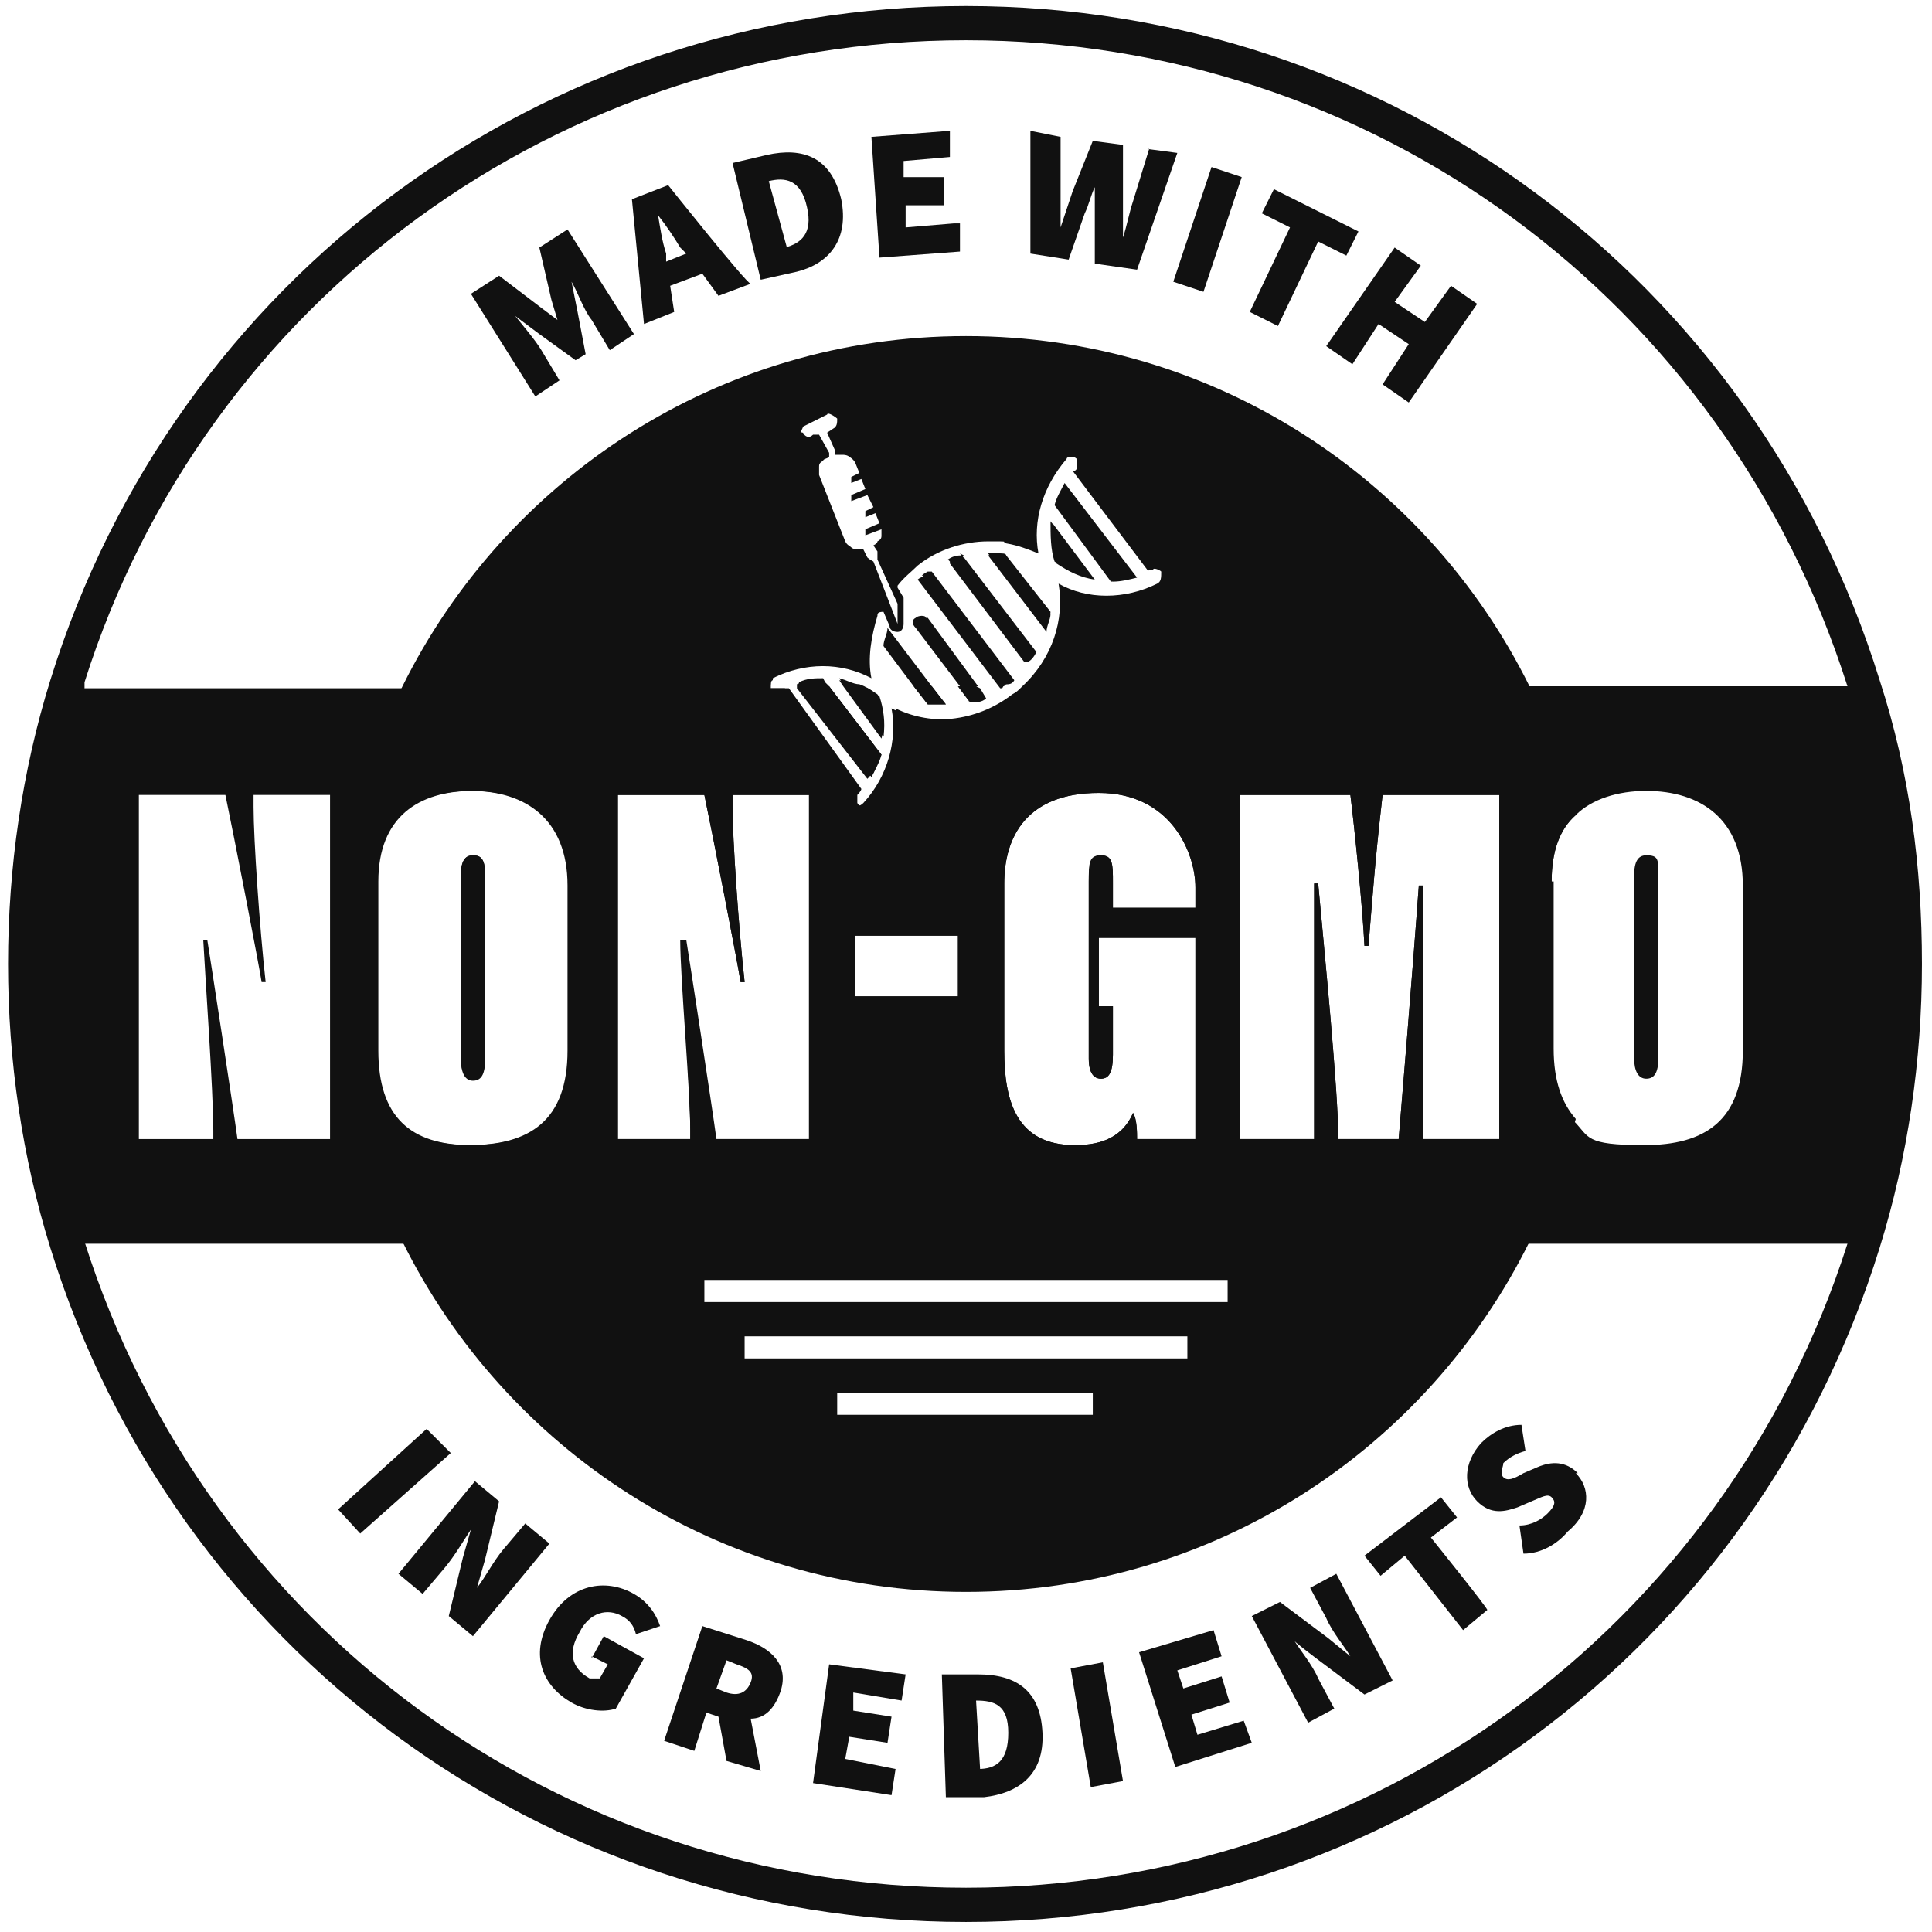
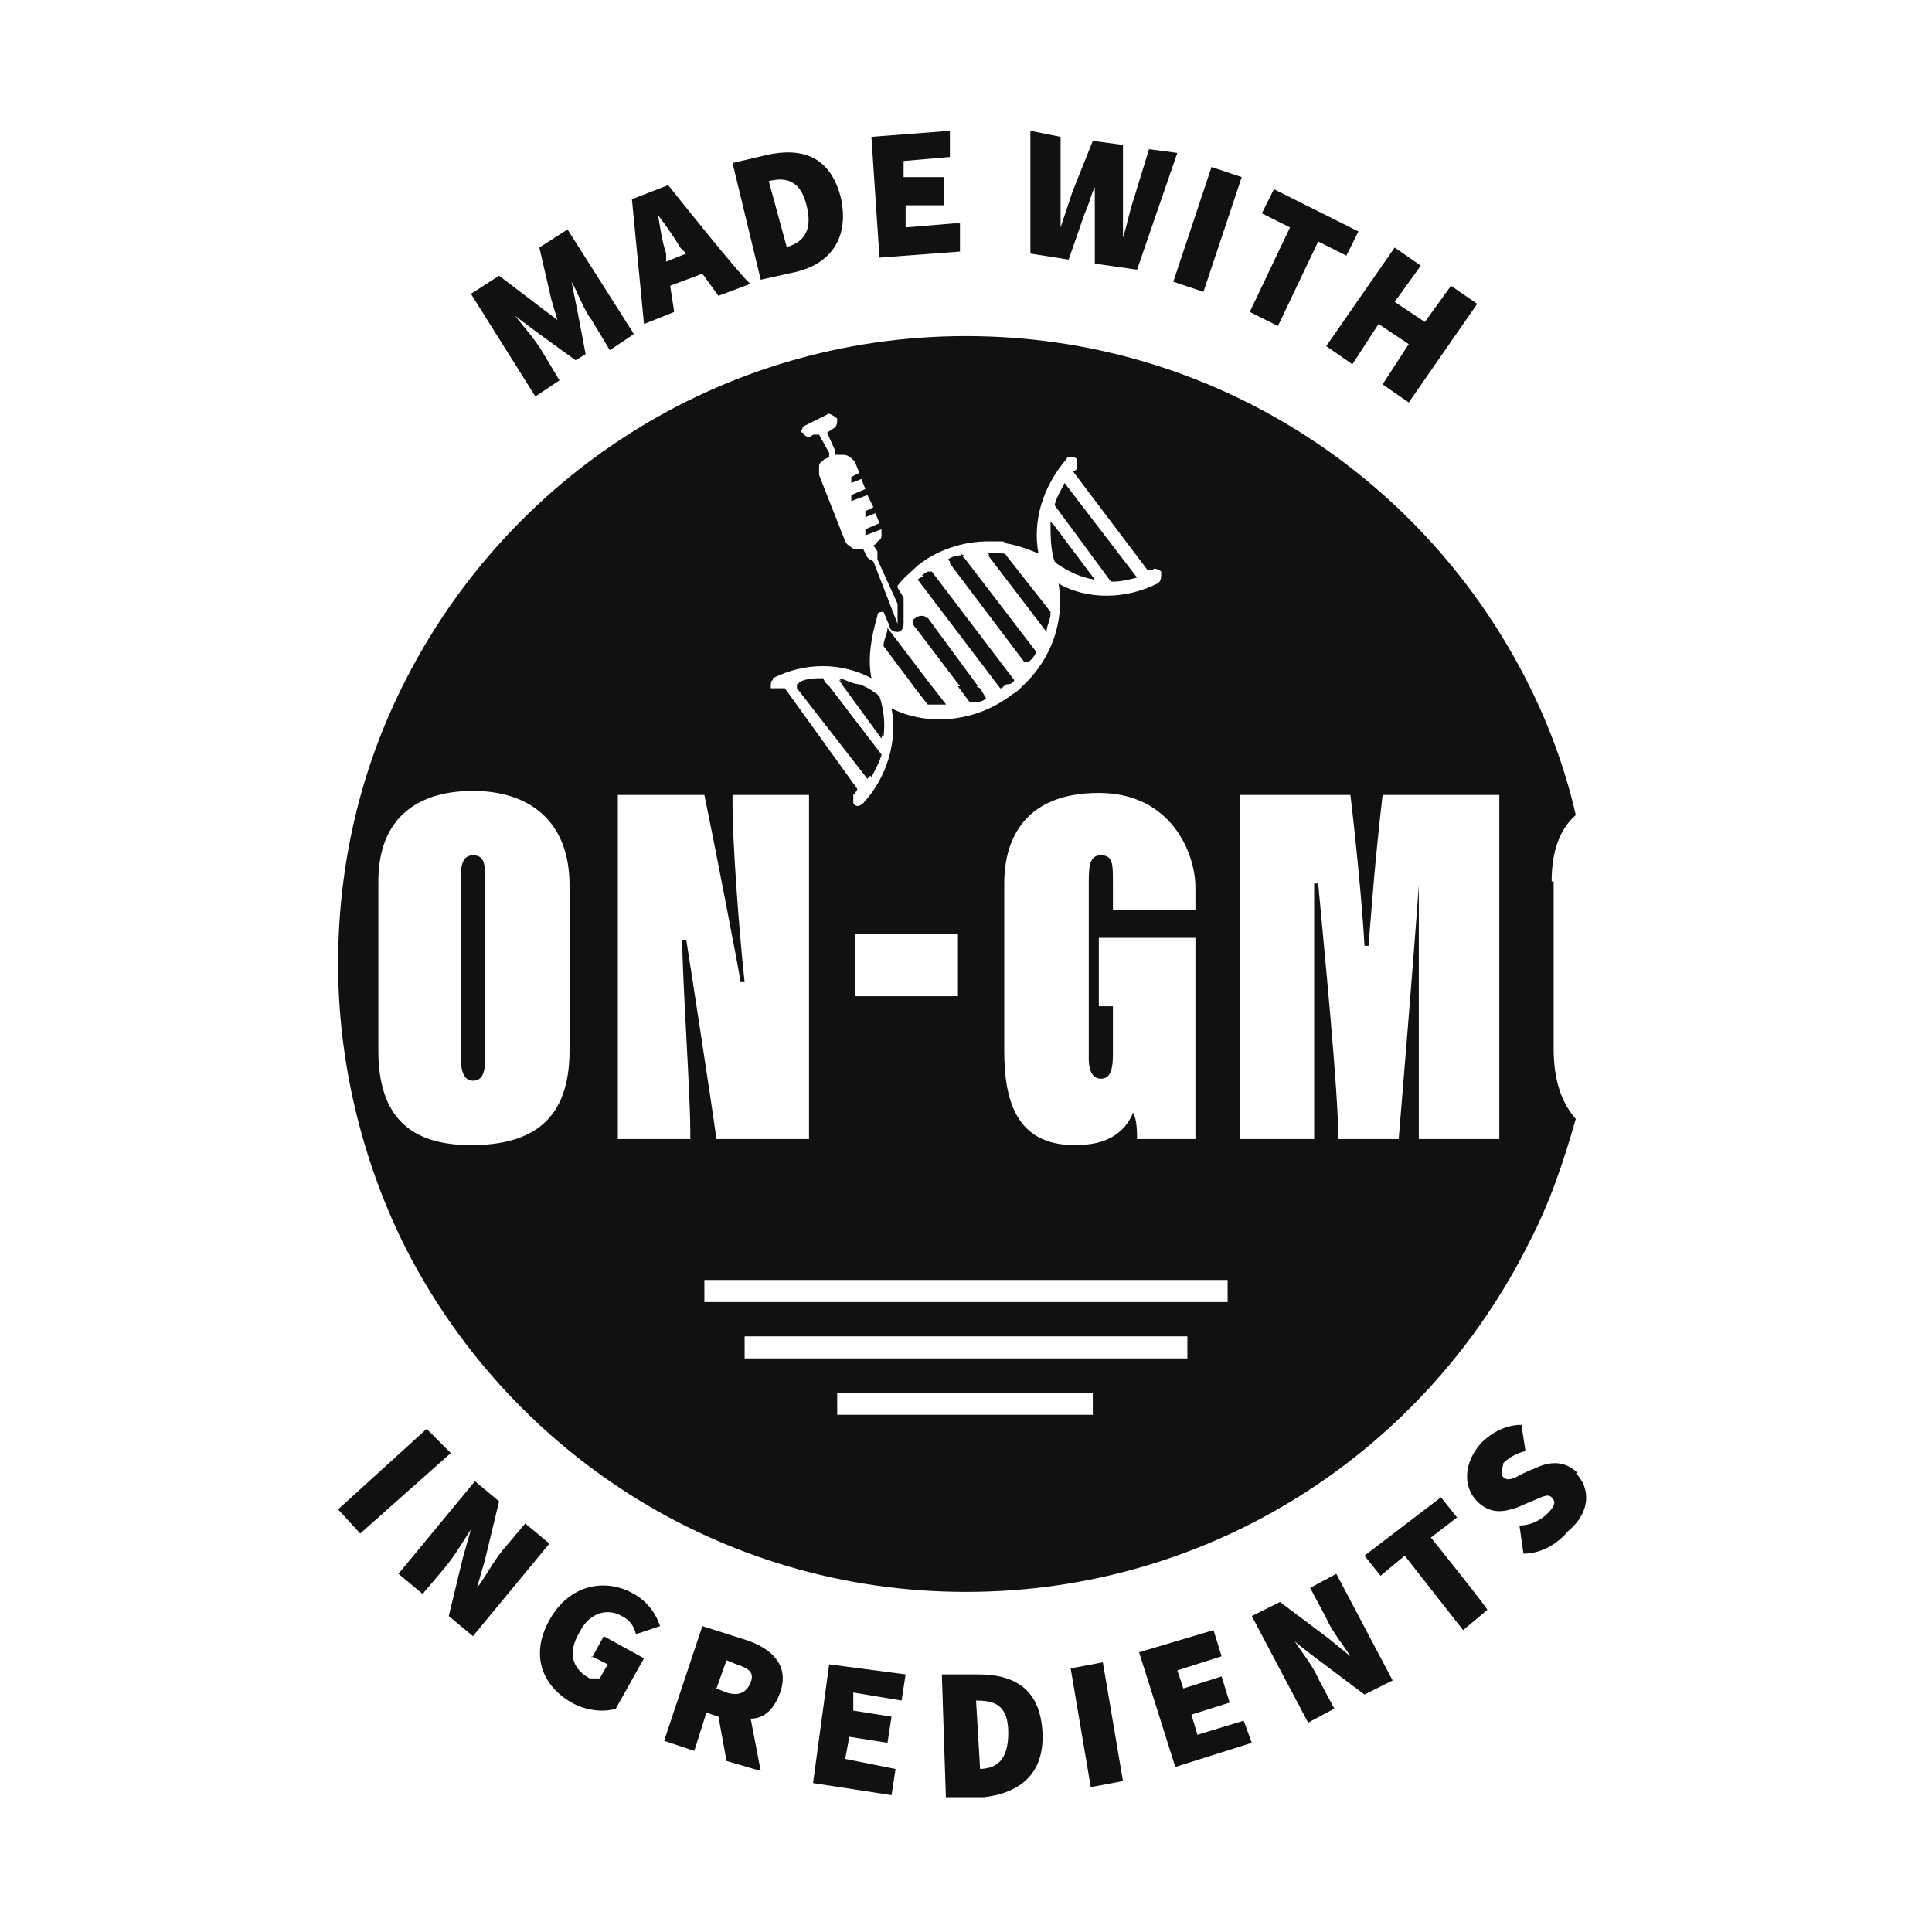
<svg xmlns="http://www.w3.org/2000/svg" id="Layer_1" version="1.1" viewBox="0 0 96 96">
  <defs>
    <style>
      .st0 {
        fill: #111;
      }
    </style>
  </defs>
-   <path class="st0" d="M93.4,33.8C87.2,13.8,69,.3,48,.3S8.7,13.8,2.5,33.8c-1.4,4.5-2.1,9.3-2.1,14.1s.7,9.6,2.1,14.1c6.2,20,24.5,33.5,45.5,33.5s39.2-13.5,45.4-33.5c1.4-4.5,2.1-9.3,2.1-14.1s-.6-9.5-2.1-14.1h0ZM48,93.8c-20.2,0-37.7-12.9-43.8-32.1,0,0,0-.2,0-.3-1.4-4.4-2-8.9-2-13.6s.7-9.2,2-13.6c0,0,0-.2,0-.3C10.2,14.9,27.8,2,48,2s37.7,12.9,43.8,32.1c0,0,0,.2,0,.3,1.4,4.4,2.1,9,2.1,13.6s-.7,9.2-2.1,13.6c0,0,0,.2,0,.2-6.1,19.1-23.7,32-43.8,32Z" />
  <g>
    <path class="st0" d="M28.2,11.4l-1.4.9.6,2.6.3,1h0l-.8-.6-2.1-1.6-1.4.9,3.2,5.1,1.2-.8-.9-1.5c-.3-.5-.9-1.2-1.3-1.7h0l1.2.9,1.8,1.3.5-.3-.4-2.1-.3-1.5h0c.3.5.6,1.4,1,1.9l.9,1.5,1.2-.8-3.3-5.2h0Z" />
    <path class="st0" d="M33.2,9.2l-1.8.7.6,6.2,1.5-.6-.2-1.3,1.6-.6.8,1.1,1.6-.6c-.2,0-4.1-4.9-4.1-4.9ZM33.1,13v-.4c-.2-.6-.3-1.3-.4-1.9h0c.4.5.8,1.1,1.1,1.6l.3.3s-1,.4-1,.4Z" />
    <path class="st0" d="M41.8,9.9c-.5-2.1-1.9-2.6-3.7-2.2l-1.7.4,1.4,5.8,1.8-.4c1.6-.4,2.6-1.6,2.2-3.6h0ZM39.1,12.3h0l-.9-3.3h0c.8-.2,1.6-.1,1.9,1.3.3,1.3-.3,1.8-1.1,2Z" />
    <path class="st0" d="M47.4,11.1l-2.4.2v-1.1h1.9c0-.1,0-1.4,0-1.4h-2c0,.1,0-.8,0-.8l2.3-.2v-1.3s-3.9.3-3.9.3l.4,6,4-.3v-1.4h0Z" />
    <path class="st0" d="M57.1,7.4l-.8,2.6c-.2.6-.3,1.2-.5,1.8h0v-4.6c0,0-1.5-.2-1.5-.2l-1,2.5c-.2.6-.4,1.2-.6,1.8h0c0-.6,0-1.3,0-1.9v-2.6c0,0-1.5-.3-1.5-.3v6.1l1.9.3.8-2.3c.2-.4.3-.9.5-1.3h0v3.8c0,0,2.1.3,2.1.3l2-5.8-1.5-.2h0Z" />
    <path class="st0" d="M60.2,8.3l-1.9,5.7,1.5.5,1.9-5.7-1.5-.5Z" />
    <path class="st0" d="M63.3,9.4l-.6,1.2,1.4.7-2,4.2,1.4.7,2-4.2,1.4.7.6-1.2-4.2-2.1h0Z" />
    <path class="st0" d="M72.1,14.2l-1.3,1.8-1.5-1,1.3-1.8-1.3-.9-3.4,4.9,1.3.9,1.3-2,1.5,1-1.3,2,1.3.9,3.4-4.9-1.3-.9Z" />
  </g>
  <g>
    <path class="st0" d="M21.2,71l-4.4,4,1.1,1.2,4.5-4-1.2-1.2Z" />
    <path class="st0" d="M26.1,75.7l-1.1,1.3c-.5.6-.9,1.4-1.3,1.9h0l.4-1.4.7-2.9-1.2-1-3.8,4.6,1.2,1,1.1-1.3c.5-.6.9-1.3,1.3-1.9h0l-.4,1.4-.7,2.9,1.2,1,3.8-4.6-1.2-1h0Z" />
    <path class="st0" d="M29.4,82.3l.8.4-.4.7c-.1,0-.3,0-.5,0-.9-.5-1.1-1.3-.5-2.3.5-1,1.4-1.2,2.1-.8.4.2.6.5.7.9l1.2-.4c-.2-.6-.6-1.2-1.3-1.6-1.4-.8-3.2-.5-4.2,1.3s-.3,3.3,1.1,4.1c.7.4,1.6.5,2.2.3l1.4-2.5-2-1.1-.6,1.1h0Z" />
    <path class="st0" d="M37.1,81.5l-2.2-.7-1.9,5.7,1.5.5.6-1.9.6.2.4,2.2,1.7.5-.5-2.6c.7,0,1.2-.5,1.5-1.4.4-1.3-.5-2.1-1.7-2.5h0ZM37.3,83.6c-.2.5-.6.7-1.2.5l-.5-.2.5-1.4.5.2c.6.2.9.4.7.9Z" />
    <path class="st0" d="M44.8,84.5l.2-1.3-3.8-.5-.8,5.9,3.9.6.2-1.3-2.5-.5.2-1.1,1.9.3.2-1.3-1.9-.3v-.9c0,0,2.4.4,2.4.4h0Z" />
    <path class="st0" d="M48.6,83.2h-1.8c0,0,.2,6.1.2,6.1h1.9c1.7-.2,3-1.1,2.9-3.2-.1-2.1-1.3-2.9-3.2-2.9h0ZM48.7,87.9h0l-.2-3.4h0c.9,0,1.6.2,1.6,1.6,0,1.4-.6,1.8-1.5,1.8h0Z" />
    <path class="st0" d="M54.8,82.6l-1.6.3,1,5.9,1.6-.3-1-5.9Z" />
    <path class="st0" d="M61.8,85.5l-2.3.7-.3-1,1.9-.6-.4-1.3-1.9.6-.3-.9,2.2-.7-.4-1.3-3.7,1.1,1.8,5.7,3.8-1.2-.4-1.1h0Z" />
    <path class="st0" d="M65.4,82.4l2.4,1.8,1.4-.7-2.8-5.3-1.3.7.8,1.5c.3.7.9,1.4,1.2,1.9h0l-1.1-.9-2.4-1.8-1.4.7,2.8,5.3,1.3-.7-.8-1.5c-.3-.7-.9-1.4-1.2-1.9h0c-.1,0,1.1.9,1.1.9Z" />
    <path class="st0" d="M71.1,76.4l1.3-1-.8-1-3.8,2.9.8,1,1.2-1,2.9,3.7,1.2-1c.1,0-2.8-3.6-2.8-3.6Z" />
    <path class="st0" d="M78.4,73.2c-.6-.6-1.3-.6-2-.3l-.7.3c-.5.3-.8.4-1,.2-.2-.2,0-.5,0-.7.3-.3.7-.5,1.1-.6l-.2-1.3c-.8,0-1.5.4-2,.9-.9,1-.9,2.2-.2,2.9s1.4.5,2,.3l.7-.3c.5-.2.8-.4,1-.2.2.2.2.4-.2.8-.3.3-.8.6-1.4.6l.2,1.4c.9,0,1.7-.5,2.2-1.1,1.2-1,1.1-2.2.4-2.9Z" />
  </g>
  <path class="st0" d="M43.7,37.5l-2.6-3.4-.3-.3c-.4,0-.8,0-1.2.2v.2c0,0,3.5,4.5,3.5,4.5.4-.4.5-.8.6-1.2q0-.2,0,0h0ZM43.6,34.6h0c-.3-.2-.6-.4-.9-.5-.3,0-.6-.2-1-.3l.2.3,1.9,2.6c.2-.8.1-1.5-.2-2.1ZM46.3,34.1l-2.2-2.9c0,.3-.2.6-.2.9l1.5,2,.7.9h.9l-.7-.9h0ZM48.8,34.6l-.4-.5-2.4-3.4q0-.1-.2-.1c0,0-.2,0-.3.1-.2.1-.2.3,0,.5l2.2,2.9.6.8c.2-.1.4-.2.6-.3h0ZM46.3,28.4c0,.1-.2.1-.3.2s-.2.1-.3.2l4,5.3h0c0,0,0,0,0,0q.1-.1.2-.1c0,0,.2,0,.3-.2l-4.1-5.4ZM47.9,27.6c-.2.1-.5.1-.7.2,0,0,0,.1,0,.1l3.7,4.9s0,0,0,0c.2-.2.3-.4.4-.6l-3.6-4.7ZM50,27.6h-.2c-.2,0-.5-.1-.7,0l2.9,3.8c0-.3.2-.6.2-.9l-2.2-2.9h0ZM52.2,25.9c0,.7,0,1.4.2,2h0c.6.4,1.2.7,1.9.8l-2.1-2.8h0ZM52.9,24c-.2.4-.4.7-.5,1.1l2.8,3.8h0c.4,0,.8-.1,1.2-.2,0,0-3.5-4.7-3.5-4.7ZM52.9,24c-.2.4-.4.7-.5,1.1l2.8,3.8h0c.4,0,.8-.1,1.2-.2,0,0-3.5-4.7-3.5-4.7ZM52.2,25.9c0,.7,0,1.4.2,2h0c.6.4,1.2.7,1.9.8l-2.1-2.8h0ZM50,27.6h-.2c-.2,0-.5-.1-.7,0l2.9,3.8c0-.3.2-.6.2-.9l-2.2-2.9h0ZM47.9,27.6c-.2.1-.5.1-.7.2,0,0,0,.1,0,.1l3.7,4.9s0,0,0,0c.2-.2.3-.4.4-.6l-3.6-4.7ZM46.3,28.4c0,.1-.2.1-.3.2s-.2.1-.3.2l4,5.3h0c0,0,0,0,0,0q.1-.1.2-.1c0,0,.2,0,.3-.2l-4.1-5.4ZM48.8,34.6l-.4-.5-2.4-3.4q0-.1-.2-.1c0,0-.2,0-.3.1-.2.1-.2.3,0,.5l2.2,2.9.6.8c.2-.1.4-.2.6-.3h0ZM46.3,34.1l-2.2-2.9c0,.3-.2.6-.2.9l1.5,2,.7.9h.9l-.7-.9h0ZM43.6,34.6h0c-.3-.2-.6-.4-.9-.5-.3,0-.6-.2-1-.3l.2.3,1.9,2.6c.2-.8.1-1.5-.2-2.1ZM43.7,37.5l-2.6-3.4-.3-.3c-.4,0-.8,0-1.2.2v.2c0,0,3.5,4.5,3.5,4.5.4-.4.5-.8.6-1.2q0-.2,0,0h0ZM23.5,42.5c-.4,0-.6.3-.6,1v9.1c0,.6.2,1,.6,1s.6-.3.6-1v-9.2c0-.7-.2-.9-.6-.9h0ZM43.7,37.5l-2.6-3.4-.3-.3c-.4,0-.8,0-1.2.2v.2c0,0,3.5,4.5,3.5,4.5.4-.4.5-.8.6-1.2q0-.2,0,0h0ZM43.6,34.6h0c-.3-.2-.6-.4-.9-.5-.3,0-.6-.2-1-.3l.2.3,1.9,2.6c.2-.8.1-1.5-.2-2.1ZM46.3,34.1l-2.2-2.9c0,.3-.2.6-.2.9l1.5,2,.7.9h.9l-.7-.9h0ZM48.8,34.6l-.4-.5-2.4-3.4q0-.1-.2-.1c0,0-.2,0-.3.1-.2.1-.2.3,0,.5l2.2,2.9.6.8c.2-.1.4-.2.6-.3h0ZM46.3,28.4c0,.1-.2.1-.3.2s-.2.1-.3.2l4,5.3h0c0,0,0,0,0,0q.1-.1.2-.1c0,0,.2,0,.3-.2l-4.1-5.4ZM47.9,27.6c-.2.1-.5.1-.7.2,0,0,0,.1,0,.1l3.7,4.9s0,0,0,0c.2-.2.3-.4.4-.6l-3.6-4.7ZM50,27.6h-.2c-.2,0-.5-.1-.7,0l2.9,3.8c0-.3.2-.6.2-.9l-2.2-2.9h0ZM52.2,25.9c0,.7,0,1.4.2,2h0c.6.4,1.2.7,1.9.8l-2.1-2.8h0ZM52.9,24c-.2.4-.4.7-.5,1.1l2.8,3.8h0c.4,0,.8-.1,1.2-.2,0,0-3.5-4.7-3.5-4.7ZM23.5,42.5c-.4,0-.6.3-.6,1v9.1c0,.6.2,1,.6,1s.6-.3.6-1v-9.2c0-.7-.2-.9-.6-.9h0ZM52.9,24c-.2.4-.4.7-.5,1.1l2.8,3.8h0c.4,0,.8-.1,1.2-.2,0,0-3.5-4.7-3.5-4.7ZM52.2,25.9c0,.7,0,1.4.2,2h0c.6.4,1.2.7,1.9.8l-2.1-2.8h0ZM50,27.6h-.2c-.2,0-.5-.1-.7,0l2.9,3.8c0-.3.2-.6.2-.9l-2.2-2.9h0ZM47.9,27.6c-.2.1-.5.1-.7.2,0,0,0,.1,0,.1l3.7,4.9s0,0,0,0c.2-.2.3-.4.4-.6l-3.6-4.7ZM46.3,28.4c0,.1-.2.1-.3.2s-.2.1-.3.2l4,5.3h0c0,0,0,0,0,0q.1-.1.2-.1c0,0,.2,0,.3-.2l-4.1-5.4ZM48.8,34.6l-.4-.5-2.4-3.4q0-.1-.2-.1c0,0-.2,0-.3.1-.2.1-.2.3,0,.5l2.2,2.9.6.8c.2-.1.4-.2.6-.3h0ZM46.3,34.1l-2.2-2.9c0,.3-.2.6-.2.9l1.5,2,.7.9h.9l-.7-.9h0ZM43.6,34.6h0c-.3-.2-.6-.4-.9-.5-.3,0-.6-.2-1-.3l.2.3,1.9,2.6c.2-.8.1-1.5-.2-2.1ZM43.7,37.5l-2.6-3.4-.3-.3c-.4,0-.8,0-1.2.2v.2c0,0,3.5,4.5,3.5,4.5.4-.4.5-.8.6-1.2q0-.2,0,0h0ZM23.5,42.5c-.4,0-.6.3-.6,1v9.1c0,.6.2,1,.6,1s.6-.3.6-1v-9.2c0-.7-.2-.9-.6-.9h0ZM43.7,37.5l-2.6-3.4-.3-.3c-.4,0-.8,0-1.2.2v.2c0,0,3.5,4.5,3.5,4.5.4-.4.5-.8.6-1.2q0-.2,0,0h0ZM43.6,34.6h0c-.3-.2-.6-.4-.9-.5-.3,0-.6-.2-1-.3l.2.3,1.9,2.6c.2-.8.1-1.5-.2-2.1ZM46.3,34.1l-2.2-2.9c0,.3-.2.6-.2.9l1.5,2,.7.9h.9l-.7-.9h0ZM48.8,34.6l-.4-.5-2.4-3.4q0-.1-.2-.1c0,0-.2,0-.3.1-.2.1-.2.3,0,.5l2.2,2.9.6.8c.2-.1.4-.2.6-.3h0ZM46.3,28.4c0,.1-.2.1-.3.2s-.2.1-.3.2l4,5.3h0c0,0,0,0,0,0q.1-.1.2-.1c0,0,.2,0,.3-.2l-4.1-5.4ZM47.9,27.6c-.2.1-.5.1-.7.2,0,0,0,.1,0,.1l3.7,4.9s0,0,0,0c.2-.2.3-.4.4-.6l-3.6-4.7ZM50,27.6h-.2c-.2,0-.5-.1-.7,0l2.9,3.8c0-.3.2-.6.2-.9l-2.2-2.9h0ZM52.2,25.9c0,.7,0,1.4.2,2h0c.6.4,1.2.7,1.9.8l-2.1-2.8h0ZM52.9,24c-.2.4-.4.7-.5,1.1l2.8,3.8h0c.4,0,.8-.1,1.2-.2,0,0-3.5-4.7-3.5-4.7ZM23.5,42.5c-.4,0-.6.3-.6,1v9.1c0,.6.2,1,.6,1s.6-.3.6-1v-9.2c0-.7-.2-.9-.6-.9h0ZM52.9,24c-.2.4-.4.7-.5,1.1l2.8,3.8h0c.4,0,.8-.1,1.2-.2,0,0-3.5-4.7-3.5-4.7ZM52.2,25.9c0,.7,0,1.4.2,2h0c.6.4,1.2.7,1.9.8l-2.1-2.8h0ZM50,27.6h-.2c-.2,0-.5-.1-.7,0l2.9,3.8c0-.3.2-.6.2-.9l-2.2-2.9h0ZM47.9,27.6c-.2.1-.5.1-.7.2,0,0,0,.1,0,.1l3.7,4.9s0,0,0,0c.2-.2.3-.4.4-.6l-3.6-4.7ZM46.3,28.4c0,.1-.2.1-.3.2s-.2.1-.3.2l4,5.3h0c0,0,0,0,0,0q.1-.1.2-.1c0,0,.2,0,.3-.2l-4.1-5.4ZM48.8,34.6l-.4-.5-2.4-3.4q0-.1-.2-.1c0,0-.2,0-.3.1-.2.1-.2.3,0,.5l2.2,2.9.6.8c.2-.1.4-.2.6-.3h0ZM46.3,34.1l-2.2-2.9c0,.3-.2.6-.2.9l1.5,2,.7.9h.9l-.7-.9h0ZM43.6,34.6h0c-.3-.2-.6-.4-.9-.5-.3,0-.6-.2-1-.3l.2.3,1.9,2.6c.2-.8.1-1.5-.2-2.1ZM43.7,37.5l-2.6-3.4-.3-.3c-.4,0-.8,0-1.2.2v.2c0,0,3.5,4.5,3.5,4.5.4-.4.5-.8.6-1.2q0-.2,0,0h0ZM23.5,42.5c-.4,0-.6.3-.6,1v9.1c0,.6.2,1,.6,1s.6-.3.6-1v-9.2c0-.7-.2-.9-.6-.9h0ZM43.7,37.5l-2.6-3.4-.3-.3c-.4,0-.8,0-1.2.2v.2c0,0,3.5,4.5,3.5,4.5.4-.4.5-.8.6-1.2q0-.2,0,0h0ZM43.6,34.6h0c-.3-.2-.6-.4-.9-.5-.3,0-.6-.2-1-.3l.2.3,1.9,2.6c.2-.8.1-1.5-.2-2.1ZM46.3,34.1l-2.2-2.9c0,.3-.2.6-.2.9l1.5,2,.7.9h.9l-.7-.9h0ZM48.8,34.6l-.4-.5-2.4-3.4q0-.1-.2-.1c0,0-.2,0-.3.1-.2.1-.2.3,0,.5l2.2,2.9.6.8c.2-.1.4-.2.6-.3h0ZM46.3,28.4c0,.1-.2.1-.3.2s-.2.1-.3.2l4,5.3h0c0,0,0,0,0,0q.1-.1.2-.1c0,0,.2,0,.3-.2l-4.1-5.4ZM47.9,27.6c-.2.1-.5.1-.7.2,0,0,0,.1,0,.1l3.7,4.9s0,0,0,0c.2-.2.3-.4.4-.6l-3.6-4.7ZM50,27.6h-.2c-.2,0-.5-.1-.7,0l2.9,3.8c0-.3.2-.6.2-.9l-2.2-2.9h0ZM52.2,25.9c0,.7,0,1.4.2,2h0c.6.4,1.2.7,1.9.8l-2.1-2.8h0ZM52.9,24c-.2.4-.4.7-.5,1.1l2.8,3.8h0c.4,0,.8-.1,1.2-.2,0,0-3.5-4.7-3.5-4.7ZM23.5,42.5c-.4,0-.6.3-.6,1v9.1c0,.6.2,1,.6,1s.6-.3.6-1v-9.2c0-.7-.2-.9-.6-.9h0ZM52.9,24c-.2.4-.4.7-.5,1.1l2.8,3.8h0c.4,0,.8-.1,1.2-.2,0,0-3.5-4.7-3.5-4.7ZM52.2,25.9c0,.7,0,1.4.2,2h0c.6.4,1.2.7,1.9.8l-2.1-2.8h0ZM50,27.6h-.2c-.2,0-.5-.1-.7,0l2.9,3.8c0-.3.2-.6.2-.9l-2.2-2.9h0ZM47.9,27.6c-.2.1-.5.1-.7.2,0,0,0,.1,0,.1l3.7,4.9s0,0,0,0c.2-.2.3-.4.4-.6l-3.6-4.7ZM46.3,28.4c0,.1-.2.1-.3.2s-.2.1-.3.2l4,5.3h0c0,0,0,0,0,0q.1-.1.2-.1c0,0,.2,0,.3-.2l-4.1-5.4ZM48.8,34.6l-.4-.5-2.4-3.4q0-.1-.2-.1c0,0-.2,0-.3.1-.2.1-.2.3,0,.5l2.2,2.9.6.8c.2-.1.4-.2.6-.3h0ZM46.3,34.1l-2.2-2.9c0,.3-.2.6-.2.9l1.5,2,.7.9h.9l-.7-.9h0ZM43.6,34.6h0c-.3-.2-.6-.4-.9-.5-.3,0-.6-.2-1-.3l.2.3,1.9,2.6c.2-.8.1-1.5-.2-2.1ZM43.7,37.5l-2.6-3.4-.3-.3c-.4,0-.8,0-1.2.2v.2c0,0,3.5,4.5,3.5,4.5.4-.4.5-.8.6-1.2q0-.2,0,0h0ZM23.5,42.5c-.4,0-.6.3-.6,1v9.1c0,.6.2,1,.6,1s.6-.3.6-1v-9.2c0-.7-.2-.9-.6-.9h0ZM43.7,37.5l-2.6-3.4-.3-.3c-.4,0-.8,0-1.2.2v.2c0,0,3.5,4.5,3.5,4.5.4-.4.5-.8.6-1.2q0-.2,0,0h0ZM43.6,34.6h0c-.3-.2-.6-.4-.9-.5-.3,0-.6-.2-1-.3l.2.3,1.9,2.6c.2-.8.1-1.5-.2-2.1ZM46.3,34.1l-2.2-2.9c0,.3-.2.6-.2.9l1.5,2,.7.9h.9l-.7-.9h0ZM48.8,34.6l-.4-.5-2.4-3.4q0-.1-.2-.1c0,0-.2,0-.3.1-.2.1-.2.3,0,.5l2.2,2.9.6.8c.2-.1.4-.2.6-.3h0ZM46.3,28.4c0,.1-.2.1-.3.2s-.2.1-.3.2l4,5.3h0c0,0,0,0,0,0q.1-.1.2-.1c0,0,.2,0,.3-.2l-4.1-5.4ZM47.9,27.6c-.2.1-.5.1-.7.2,0,0,0,.1,0,.1l3.7,4.9s0,0,0,0c.2-.2.3-.4.4-.6l-3.6-4.7ZM50,27.6h-.2c-.2,0-.5-.1-.7,0l2.9,3.8c0-.3.2-.6.2-.9l-2.2-2.9h0ZM52.2,25.9c0,.7,0,1.4.2,2h0c.6.4,1.2.7,1.9.8l-2.1-2.8h0ZM52.9,24c-.2.4-.4.7-.5,1.1l2.8,3.8h0c.4,0,.8-.1,1.2-.2,0,0-3.5-4.7-3.5-4.7ZM23.5,42.5c-.4,0-.6.3-.6,1v9.1c0,.6.2,1,.6,1s.6-.3.6-1v-9.2c0-.7-.2-.9-.6-.9h0ZM52.9,24c-.2.4-.4.7-.5,1.1l2.8,3.8h0c.4,0,.8-.1,1.2-.2,0,0-3.5-4.7-3.5-4.7ZM52.2,25.9c0,.7,0,1.4.2,2h0c.6.4,1.2.7,1.9.8l-2.1-2.8h0ZM50,27.6h-.2c-.2,0-.5-.1-.7,0l2.9,3.8c0-.3.2-.6.2-.9l-2.2-2.9h0ZM47.9,27.6c-.2.1-.5.1-.7.2,0,0,0,.1,0,.1l3.7,4.9s0,0,0,0c.2-.2.3-.4.4-.6l-3.6-4.7ZM46.3,28.4c0,.1-.2.1-.3.2s-.2.1-.3.2l4,5.3h0c0,0,0,0,0,0q.1-.1.2-.1c0,0,.2,0,.3-.2l-4.1-5.4ZM48.8,34.6l-.4-.5-2.4-3.4q0-.1-.2-.1c0,0-.2,0-.3.1-.2.1-.2.3,0,.5l2.2,2.9.6.8c.2-.1.4-.2.6-.3h0ZM46.3,34.1l-2.2-2.9c0,.3-.2.6-.2.9l1.5,2,.7.9h.9l-.7-.9h0ZM43.6,34.6h0c-.3-.2-.6-.4-.9-.5-.3,0-.6-.2-1-.3l.2.3,1.9,2.6c.2-.8.1-1.5-.2-2.1ZM43.7,37.5l-2.6-3.4-.3-.3c-.4,0-.8,0-1.2.2v.2c0,0,3.5,4.5,3.5,4.5.4-.4.5-.8.6-1.2q0-.2,0,0h0ZM23.5,42.5c-.4,0-.6.3-.6,1v9.1c0,.6.2,1,.6,1s.6-.3.6-1v-9.2c0-.7-.2-.9-.6-.9h0ZM43.7,37.5l-2.6-3.4-.3-.3c-.4,0-.8,0-1.2.2v.2c0,0,3.5,4.5,3.5,4.5.4-.4.5-.8.6-1.2q0-.2,0,0h0ZM43.6,34.6h0c-.3-.2-.6-.4-.9-.5-.3,0-.6-.2-1-.3l.2.3,1.9,2.6c.2-.8.1-1.5-.2-2.1ZM46.3,34.1l-2.2-2.9c0,.3-.2.6-.2.9l1.5,2,.7.9h.9l-.7-.9h0ZM48.8,34.6l-.4-.5-2.4-3.4q0-.1-.2-.1c0,0-.2,0-.3.1-.2.1-.2.3,0,.5l2.2,2.9.6.8c.2-.1.4-.2.6-.3h0ZM46.3,28.4c0,.1-.2.1-.3.2s-.2.1-.3.2l4,5.3h0c0,0,0,0,0,0q.1-.1.2-.1c0,0,.2,0,.3-.2l-4.1-5.4ZM47.9,27.6c-.2.1-.5.1-.7.2,0,0,0,.1,0,.1l3.7,4.9s0,0,0,0c.2-.2.3-.4.4-.6l-3.6-4.7ZM50,27.6h-.2c-.2,0-.5-.1-.7,0l2.9,3.8c0-.3.2-.6.2-.9l-2.2-2.9h0ZM52.2,25.9c0,.7,0,1.4.2,2h0c.6.4,1.2.7,1.9.8l-2.1-2.8h0ZM52.9,24c-.2.4-.4.7-.5,1.1l2.8,3.8h0c.4,0,.8-.1,1.2-.2,0,0-3.5-4.7-3.5-4.7ZM23.5,42.5c-.4,0-.6.3-.6,1v9.1c0,.6.2,1,.6,1s.6-.3.6-1v-9.2c0-.7-.2-.9-.6-.9h0ZM52.9,24c-.2.4-.4.7-.5,1.1l2.8,3.8h0c.4,0,.8-.1,1.2-.2,0,0-3.5-4.7-3.5-4.7ZM52.5,27.9s0,.1,0,0c.6.5,1.2.7,1.9.9l-2.1-2.8c-.1.6-.1,1.3.2,1.9h0ZM49.8,27.5c-.2,0-.5-.1-.7,0l2.9,3.8c0-.3.2-.6.2-.9l-2.2-2.8c0,0,0-.1-.2-.1h0ZM47.2,27.9s0,0,0,0l3.8,5s0,0,0,0c.2-.2.3-.4.4-.6l-3.6-4.7c-.2,0-.4,0-.7.2ZM46,28.6c0,.1-.2.1-.3.2l4,5.3h0c0,0,0,0,0,0q.1-.1.2-.1c0,0,.2,0,.3-.2l-4.1-5.4c0,0-.2.1-.3.2ZM48.5,34.1l-2.5-3.4q0-.1-.2-.1c0,0-.2,0-.3.1-.2.1-.2.3,0,.5l2.2,2.9.6.8c.2,0,.5,0,.7-.2,0,0,0,0,0,0,0,0-.3-.5-.3-.5ZM44.1,31.2c0,.3-.2.6-.2.9l1.5,2,.7.9c.3,0,.6,0,.9,0l-.7-.9-2.2-2.9h0ZM43.6,34.6c-.3-.2-.6-.4-.9-.5-.3,0-.6-.2-1-.3l.2.3,1.9,2.6c.2-.8.1-1.5-.2-2.1h0ZM41.1,34.1l-.3-.3c-.4,0-.8,0-1.2.2v.2c0,0,3.5,4.5,3.5,4.5.2-.4.4-.7.5-1.1,0-.2,0-.3,0,0l-2.5-3.5h0ZM77.1,43.8c0-1.5.4-2.6,1.2-3.3-.5-2.2-1.3-4.4-2.3-6.4-5.1-10.3-15.7-17.4-28-17.4s-22.9,7.1-28,17.4c-2.1,4.2-3.2,8.9-3.2,13.8s1.2,9.7,3.2,13.8c5.1,10.3,15.7,17.4,28,17.4s22.9-7.1,28-17.4c1-1.9,1.7-4,2.3-6.1-.7-.8-1.1-1.9-1.1-3.5,0,.1,0-8.3,0-8.3ZM54.3,70.3h-12.7v-1.1h12.7v1.1ZM59,67.5h-22v-1.1h22v1.1ZM61,64.7h-26v-1.1h26v1.1ZM70.5,44c-.3,4.2-.9,11.4-1,12.6h-3c0-2.4-.7-9.4-1-12.7h-.2c0,2,0,5.4,0,8.4v4.3h-3.7v-17.1h5.5c.2,1.6.6,5.5.7,7.5h.2c.2-2.4.3-4,.7-7.5h5.8v17.1h-4v-4.2c0-2.3,0-6.2,0-8.4h-.2ZM54.7,42.5c-.5,0-.6.4-.6,1.3v8.8c0,.9.4,1,.6,1,.4,0,.6-.3.6-1.2v-2.4h-.7v-3.4h4.8v10h-2.9c0-.3,0-1-.2-1.3-.6,1.4-1.9,1.6-2.9,1.6-2.9,0-3.5-2.2-3.5-4.7v-8.3c0-2.3,1.1-4.5,4.7-4.5s4.8,3,4.8,4.7v1.1h-4.1v-1.3c0-1,0-1.4-.6-1.4h0ZM39.9,21.2l1.2-.6c0,0,0-.1.2,0,0,0,.2.1.3.2,0,.2,0,.4-.2.5l-.3.2h0l.4.9v.2h.4c0,0,.2,0,.3.1,0,0,.2.1.3.3l.2.5-.4.2v.3c0,0,.5-.2.5-.2l.2.5-.7.3v.3c0,0,.8-.3.8-.3l.3.6-.4.2v.3c0,0,.5-.2.5-.2l.2.5-.7.3v.3c0,0,.8-.3.8-.3v.3c0,.1,0,.2-.2.3q0,.1-.2.2l.2.3c0,.1,0,.3,0,.4l1,2.2v1c0,0-1.2-3.1-1.2-3.1,0,0-.2-.1-.3-.2l-.2-.4h-.3c0,0-.2,0-.3-.1s-.2-.1-.3-.3l-1.3-3.3c0-.1,0-.3,0-.4s0-.2.2-.3c0-.1.2-.1.3-.2v-.2c0,0-.5-.9-.5-.9h-.3c-.2.2-.4.1-.5-.1-.2,0,0-.2,0-.3h0ZM38.4,33.7c1.6-.8,3.4-.8,4.9,0-.2-1,0-2.1.3-3.1,0-.1,0-.2.3-.2l.3.7h0c0,.2.2.3.4.3s.3-.2.3-.4v-1c0,0,0-.1,0-.1v-.2c0,0-.3-.5-.3-.5,0,0,0-.1,0-.1.3-.4.7-.7,1-1h0c1-.8,2.3-1.2,3.5-1.2s.6,0,.9.1c.6.1,1.1.3,1.6.5-.3-1.6.2-3.3,1.4-4.7,0-.1.2-.1.3-.1s.2.1.2.1c0,.1,0,.3,0,.4s0,.2-.2.2q0,.1,0,0l3.7,4.9h0c0,.1.2,0,.3,0,0-.1.3,0,.4.1h0c0,.3,0,.5-.2.6-1.6.8-3.5.8-4.9,0,.3,1.8-.3,3.7-1.8,5.1-.2.2-.3.3-.5.4-1.8,1.4-4.2,1.6-6,.7.3,1.6-.2,3.4-1.4,4.7h0c-.2.2-.4.2-.5,0,0,0,0-.3,0-.4,0,0,.2-.2.2-.3h0c0,0-3.6-5-3.6-5h0c0,0-.2,0-.3,0-.2,0-.4,0-.4,0h0c0-.2,0-.4.1-.4h0ZM47.6,46.4v3.1h-5.1v-3.1h5.1ZM34.3,56.2v.4h-3.6v-17.1h4.3c.4,1.9,1.7,8.6,1.8,9.3h.2c-.3-2.7-.6-7.1-.6-8.7v-.6h3.8v17.1h-4.6c-.2-1.5-1.4-9.3-1.5-9.9h-.2c0,1.9.4,7.6.4,9.5h0ZM18.8,52.2v-8.4c0-3.2,2-4.5,4.7-4.5s4.8,1.4,4.8,4.7v8.2c0,3.5-1.9,4.7-4.9,4.7s-4.6-1.4-4.6-4.7ZM55.3,28.9c.4,0,.8-.1,1.2-.2l-3.6-4.7c-.2.4-.4.7-.5,1.1l2.9,3.8q0-.1,0,0ZM52.5,28c.6.4,1.2.7,1.9.8l-2.1-2.8c-.1.6-.1,1.3.2,2,0-.1,0,0,0,0h0ZM52.1,30.4l-2.1-2.8h-.2c-.2,0-.5-.1-.7,0l2.9,3.8c0-.4,0-.7,0-1h0ZM51,32.9s0,0,0,0c.2,0,.4-.3.5-.5l-3.6-4.7c-.2.1-.5.1-.7.2,0,0,0,.1,0,.1l3.7,4.9ZM49.8,34.2h0q.1-.2.2-.2c0,0,.2,0,.3-.2l-4.1-5.4c0,.1-.2.1-.3.2s-.2.1-.3.2l4.1,5.4h0ZM47.6,34.1l.6.8c.2,0,.5,0,.7-.2,0,0,0,0,0,0l-.4-.5-2.4-3.4q0-.1-.2-.1c0,0-.2,0-.3.1-.2.1-.2.3,0,.5,0-.1,2.2,2.9,2.2,2.9ZM46.1,35h.9l-.7-.9-2.2-2.9c0,.3-.2.6-.2.9l1.5,2,.7.9h0ZM43.9,36.6c0-.7,0-1.4-.3-2.1h0c-.3-.2-.6-.4-.9-.5-.3,0-.6-.2-1-.3l.2.3,2,2.6ZM43.3,38.6c.2-.4.4-.7.5-1.1,0-.2,0-.3,0,0l-2.6-3.4-.3-.3c-.4,0-.8,0-1.2.2v.2c0,0,3.6,4.4,3.6,4.4h0ZM23.5,53.7c.4,0,.6-.3.6-1v-9.2c0-.8-.2-1-.6-1s-.6.3-.6,1v9.1c0,.7.2,1.1.6,1.1h0ZM43.7,37.5l-2.6-3.4-.3-.3c-.4,0-.8,0-1.2.2v.2c0,0,3.5,4.5,3.5,4.5.4-.4.5-.8.6-1.2q0-.2,0,0h0ZM43.6,34.6h0c-.3-.2-.6-.4-.9-.5-.3,0-.6-.2-1-.3l.2.3,1.9,2.6c.2-.8.1-1.5-.2-2.1ZM46.3,34.1l-2.2-2.9c0,.3-.2.6-.2.9l1.5,2,.7.9h.9l-.7-.9h0ZM48.8,34.6l-.4-.5-2.4-3.4q0-.1-.2-.1c0,0-.2,0-.3.1-.2.1-.2.3,0,.5l2.2,2.9.6.8c.2-.1.4-.2.6-.3h0ZM46.3,28.4c0,.1-.2.1-.3.2s-.2.1-.3.2l4,5.3h0c0,0,0,0,0,0q.1-.1.2-.1c0,0,.2,0,.3-.2l-4.1-5.4ZM47.9,27.6c-.2.1-.5.1-.7.2,0,0,0,.1,0,.1l3.7,4.9s0,0,0,0c.2-.2.3-.4.4-.6l-3.6-4.7ZM50,27.6h-.2c-.2,0-.5-.1-.7,0l2.9,3.8c0-.3.2-.6.2-.9l-2.2-2.9h0ZM52.2,25.9c0,.7,0,1.4.2,2h0c.6.4,1.2.7,1.9.8l-2.1-2.8h0ZM52.9,24c-.2.4-.4.7-.5,1.1l2.8,3.8h0c.4,0,.8-.1,1.2-.2,0,0-3.5-4.7-3.5-4.7ZM23.5,42.5c-.4,0-.6.3-.6,1v9.1c0,.6.2,1,.6,1s.6-.3.6-1v-9.2c0-.7-.2-.9-.6-.9h0ZM52.9,24c-.2.4-.4.7-.5,1.1l2.8,3.8h0c.4,0,.8-.1,1.2-.2,0,0-3.5-4.7-3.5-4.7ZM52.2,25.9c0,.7,0,1.4.2,2h0c.6.4,1.2.7,1.9.8l-2.1-2.8h0ZM50,27.6h-.2c-.2,0-.5-.1-.7,0l2.9,3.8c0-.3.2-.6.2-.9l-2.2-2.9h0ZM47.9,27.6c-.2.1-.5.1-.7.2,0,0,0,.1,0,.1l3.7,4.9s0,0,0,0c.2-.2.3-.4.4-.6l-3.6-4.7ZM46.3,28.4c0,.1-.2.1-.3.2s-.2.1-.3.2l4,5.3h0c0,0,0,0,0,0q.1-.1.2-.1c0,0,.2,0,.3-.2l-4.1-5.4ZM48.8,34.6l-.4-.5-2.4-3.4q0-.1-.2-.1c0,0-.2,0-.3.1-.2.1-.2.3,0,.5l2.2,2.9.6.8c.2-.1.4-.2.6-.3h0ZM46.3,34.1l-2.2-2.9c0,.3-.2.6-.2.9l1.5,2,.7.9h.9l-.7-.9h0ZM43.6,34.6h0c-.3-.2-.6-.4-.9-.5-.3,0-.6-.2-1-.3l.2.3,1.9,2.6c.2-.8.1-1.5-.2-2.1ZM43.7,37.5l-2.6-3.4-.3-.3c-.4,0-.8,0-1.2.2v.2c0,0,3.5,4.5,3.5,4.5.4-.4.5-.8.6-1.2q0-.2,0,0h0ZM23.5,42.5c-.4,0-.6.3-.6,1v9.1c0,.6.2,1,.6,1s.6-.3.6-1v-9.2c0-.7-.2-.9-.6-.9h0ZM43.7,37.5l-2.6-3.4-.3-.3c-.4,0-.8,0-1.2.2v.2c0,0,3.5,4.5,3.5,4.5.4-.4.5-.8.6-1.2q0-.2,0,0h0ZM43.6,34.6h0c-.3-.2-.6-.4-.9-.5-.3,0-.6-.2-1-.3l.2.3,1.9,2.6c.2-.8.1-1.5-.2-2.1ZM46.3,34.1l-2.2-2.9c0,.3-.2.6-.2.9l1.5,2,.7.9h.9l-.7-.9h0ZM48.8,34.6l-.4-.5-2.4-3.4q0-.1-.2-.1c0,0-.2,0-.3.1-.2.1-.2.3,0,.5l2.2,2.9.6.8c.2-.1.4-.2.6-.3h0ZM46.3,28.4c0,.1-.2.1-.3.2s-.2.1-.3.2l4,5.3h0c0,0,0,0,0,0q.1-.1.2-.1c0,0,.2,0,.3-.2l-4.1-5.4ZM47.9,27.6c-.2.1-.5.1-.7.2,0,0,0,.1,0,.1l3.7,4.9s0,0,0,0c.2-.2.3-.4.4-.6l-3.6-4.7ZM50,27.6h-.2c-.2,0-.5-.1-.7,0l2.9,3.8c0-.3.2-.6.2-.9l-2.2-2.9h0ZM52.2,25.9c0,.7,0,1.4.2,2h0c.6.4,1.2.7,1.9.8l-2.1-2.8h0ZM52.9,24c-.2.4-.4.7-.5,1.1l2.8,3.8h0c.4,0,.8-.1,1.2-.2,0,0-3.5-4.7-3.5-4.7ZM23.5,42.5c-.4,0-.6.3-.6,1v9.1c0,.6.2,1,.6,1s.6-.3.6-1v-9.2c0-.7-.2-.9-.6-.9h0ZM52.9,24c-.2.4-.4.7-.5,1.1l2.8,3.8h0c.4,0,.8-.1,1.2-.2,0,0-3.5-4.7-3.5-4.7ZM52.2,25.9c0,.7,0,1.4.2,2h0c.6.4,1.2.7,1.9.8l-2.1-2.8h0ZM50,27.6h-.2c-.2,0-.5-.1-.7,0l2.9,3.8c0-.3.2-.6.2-.9l-2.2-2.9h0ZM47.9,27.6c-.2.1-.5.1-.7.2,0,0,0,.1,0,.1l3.7,4.9s0,0,0,0c.2-.2.3-.4.4-.6l-3.6-4.7ZM46.3,28.4c0,.1-.2.1-.3.2s-.2.1-.3.2l4,5.3h0c0,0,0,0,0,0q.1-.1.2-.1c0,0,.2,0,.3-.2l-4.1-5.4ZM48.8,34.6l-.4-.5-2.4-3.4q0-.1-.2-.1c0,0-.2,0-.3.1-.2.1-.2.3,0,.5l2.2,2.9.6.8c.2-.1.4-.2.6-.3h0ZM46.3,34.1l-2.2-2.9c0,.3-.2.6-.2.9l1.5,2,.7.9h.9l-.7-.9h0ZM43.6,34.6h0c-.3-.2-.6-.4-.9-.5-.3,0-.6-.2-1-.3l.2.3,1.9,2.6c.2-.8.1-1.5-.2-2.1ZM43.7,37.5l-2.6-3.4-.3-.3c-.4,0-.8,0-1.2.2v.2c0,0,3.5,4.5,3.5,4.5.4-.4.5-.8.6-1.2q0-.2,0,0h0ZM23.5,42.5c-.4,0-.6.3-.6,1v9.1c0,.6.2,1,.6,1s.6-.3.6-1v-9.2c0-.7-.2-.9-.6-.9h0ZM43.7,37.5l-2.6-3.4-.3-.3c-.4,0-.8,0-1.2.2v.2c0,0,3.5,4.5,3.5,4.5.4-.4.5-.8.6-1.2q0-.2,0,0h0ZM43.6,34.6h0c-.3-.2-.6-.4-.9-.5-.3,0-.6-.2-1-.3l.2.3,1.9,2.6c.2-.8.1-1.5-.2-2.1ZM46.3,34.1l-2.2-2.9c0,.3-.2.6-.2.9l1.5,2,.7.9h.9l-.7-.9h0ZM48.8,34.6l-.4-.5-2.4-3.4q0-.1-.2-.1c0,0-.2,0-.3.1-.2.1-.2.3,0,.5l2.2,2.9.6.8c.2-.1.4-.2.6-.3h0ZM46.3,28.4c0,.1-.2.1-.3.2s-.2.1-.3.2l4,5.3h0c0,0,0,0,0,0q.1-.1.2-.1c0,0,.2,0,.3-.2l-4.1-5.4ZM47.9,27.6c-.2.1-.5.1-.7.2,0,0,0,.1,0,.1l3.7,4.9s0,0,0,0c.2-.2.3-.4.4-.6l-3.6-4.7ZM50,27.6h-.2c-.2,0-.5-.1-.7,0l2.9,3.8c0-.3.2-.6.2-.9l-2.2-2.9h0ZM52.2,25.9c0,.7,0,1.4.2,2h0c.6.4,1.2.7,1.9.8l-2.1-2.8h0ZM52.9,24c-.2.4-.4.7-.5,1.1l2.8,3.8h0c.4,0,.8-.1,1.2-.2,0,0-3.5-4.7-3.5-4.7ZM23.5,42.5c-.4,0-.6.3-.6,1v9.1c0,.6.2,1,.6,1s.6-.3.6-1v-9.2c0-.7-.2-.9-.6-.9h0ZM52.9,24c-.2.4-.4.7-.5,1.1l2.8,3.8h0c.4,0,.8-.1,1.2-.2,0,0-3.5-4.7-3.5-4.7ZM52.2,25.9c0,.7,0,1.4.2,2h0c.6.4,1.2.7,1.9.8l-2.1-2.8h0ZM50,27.6h-.2c-.2,0-.5-.1-.7,0l2.9,3.8c0-.3.2-.6.2-.9l-2.2-2.9h0ZM47.9,27.6c-.2.1-.5.1-.7.2,0,0,0,.1,0,.1l3.7,4.9s0,0,0,0c.2-.2.3-.4.4-.6l-3.6-4.7ZM46.3,28.4c0,.1-.2.1-.3.2s-.2.1-.3.2l4,5.3h0c0,0,0,0,0,0q.1-.1.2-.1c0,0,.2,0,.3-.2l-4.1-5.4ZM48.8,34.6l-.4-.5-2.4-3.4q0-.1-.2-.1c0,0-.2,0-.3.1-.2.1-.2.3,0,.5l2.2,2.9.6.8c.2-.1.4-.2.6-.3h0ZM46.3,34.1l-2.2-2.9c0,.3-.2.6-.2.9l1.5,2,.7.9h.9l-.7-.9h0ZM43.6,34.6h0c-.3-.2-.6-.4-.9-.5-.3,0-.6-.2-1-.3l.2.3,1.9,2.6c.2-.8.1-1.5-.2-2.1ZM43.7,37.5l-2.6-3.4-.3-.3c-.4,0-.8,0-1.2.2v.2c0,0,3.5,4.5,3.5,4.5.4-.4.5-.8.6-1.2q0-.2,0,0h0ZM23.5,42.5c-.4,0-.6.3-.6,1v9.1c0,.6.2,1,.6,1s.6-.3.6-1v-9.2c0-.7-.2-.9-.6-.9h0ZM43.7,37.5l-2.6-3.4-.3-.3c-.4,0-.8,0-1.2.2v.2c0,0,3.5,4.5,3.5,4.5.4-.4.5-.8.6-1.2q0-.2,0,0h0ZM43.6,34.6h0c-.3-.2-.6-.4-.9-.5-.3,0-.6-.2-1-.3l.2.3,1.9,2.6c.2-.8.1-1.5-.2-2.1ZM46.3,34.1l-2.2-2.9c0,.3-.2.6-.2.9l1.5,2,.7.9h.9l-.7-.9h0ZM48.8,34.6l-.4-.5-2.4-3.4q0-.1-.2-.1c0,0-.2,0-.3.1-.2.1-.2.3,0,.5l2.2,2.9.6.8c.2-.1.4-.2.6-.3h0ZM46.3,28.4c0,.1-.2.1-.3.2s-.2.1-.3.2l4,5.3h0c0,0,0,0,0,0q.1-.1.2-.1c0,0,.2,0,.3-.2l-4.1-5.4ZM47.9,27.6c-.2.1-.5.1-.7.2,0,0,0,.1,0,.1l3.7,4.9s0,0,0,0c.2-.2.3-.4.4-.6l-3.6-4.7ZM50,27.6h-.2c-.2,0-.5-.1-.7,0l2.9,3.8c0-.3.2-.6.2-.9l-2.2-2.9h0ZM52.2,25.9c0,.7,0,1.4.2,2h0c.6.4,1.2.7,1.9.8l-2.1-2.8h0ZM52.9,24c-.2.4-.4.7-.5,1.1l2.8,3.8h0c.4,0,.8-.1,1.2-.2,0,0-3.5-4.7-3.5-4.7ZM23.5,42.5c-.4,0-.6.3-.6,1v9.1c0,.6.2,1,.6,1s.6-.3.6-1v-9.2c0-.7-.2-.9-.6-.9h0ZM52.9,24c-.2.4-.4.7-.5,1.1l2.8,3.8h0c.4,0,.8-.1,1.2-.2,0,0-3.5-4.7-3.5-4.7ZM52.2,25.9c0,.7,0,1.4.2,2h0c.6.4,1.2.7,1.9.8l-2.1-2.8h0ZM50,27.6h-.2c-.2,0-.5-.1-.7,0l2.9,3.8c0-.3.2-.6.2-.9l-2.2-2.9h0ZM47.9,27.6c-.2.1-.5.1-.7.2,0,0,0,.1,0,.1l3.7,4.9s0,0,0,0c.2-.2.3-.4.4-.6l-3.6-4.7ZM46.3,28.4c0,.1-.2.1-.3.2s-.2.1-.3.2l4,5.3h0c0,0,0,0,0,0q.1-.1.2-.1c0,0,.2,0,.3-.2l-4.1-5.4ZM48.8,34.6l-.4-.5-2.4-3.4q0-.1-.2-.1c0,0-.2,0-.3.1-.2.1-.2.3,0,.5l2.2,2.9.6.8c.2-.1.4-.2.6-.3h0ZM46.3,34.1l-2.2-2.9c0,.3-.2.6-.2.9l1.5,2,.7.9h.9l-.7-.9h0ZM43.6,34.6h0c-.3-.2-.6-.4-.9-.5-.3,0-.6-.2-1-.3l.2.3,1.9,2.6c.2-.8.1-1.5-.2-2.1ZM43.7,37.5l-2.6-3.4-.3-.3c-.4,0-.8,0-1.2.2v.2c0,0,3.5,4.5,3.5,4.5.4-.4.5-.8.6-1.2q0-.2,0,0h0ZM23.5,42.5c-.4,0-.6.3-.6,1v9.1c0,.6.2,1,.6,1s.6-.3.6-1v-9.2c0-.7-.2-.9-.6-.9h0ZM43.7,37.5l-2.6-3.4-.3-.3c-.4,0-.8,0-1.2.2v.2c0,0,3.5,4.5,3.5,4.5.4-.4.5-.8.6-1.2q0-.2,0,0h0ZM43.6,34.6h0c-.3-.2-.6-.4-.9-.5-.3,0-.6-.2-1-.3l.2.3,1.9,2.6c.2-.8.1-1.5-.2-2.1ZM46.3,34.1l-2.2-2.9c0,.3-.2.6-.2.9l1.5,2,.7.9h.9l-.7-.9h0ZM48.8,34.6l-.4-.5-2.4-3.4q0-.1-.2-.1c0,0-.2,0-.3.1-.2.1-.2.3,0,.5l2.2,2.9.6.8c.2-.1.4-.2.6-.3h0ZM46.3,28.4c0,.1-.2.1-.3.2s-.2.1-.3.2l4,5.3h0c0,0,0,0,0,0q.1-.1.2-.1c0,0,.2,0,.3-.2l-4.1-5.4ZM47.9,27.6c-.2.1-.5.1-.7.2,0,0,0,.1,0,.1l3.7,4.9s0,0,0,0c.2-.2.3-.4.4-.6l-3.6-4.7ZM50,27.6h-.2c-.2,0-.5-.1-.7,0l2.9,3.8c0-.3.2-.6.2-.9l-2.2-2.9h0ZM52.2,25.9c0,.7,0,1.4.2,2h0c.6.4,1.2.7,1.9.8l-2.1-2.8h0ZM52.9,24c-.2.4-.4.7-.5,1.1l2.8,3.8h0c.4,0,.8-.1,1.2-.2,0,0-3.5-4.7-3.5-4.7ZM52.9,24c-.2.4-.4.7-.5,1.1l2.8,3.8h0c.4,0,.8-.1,1.2-.2,0,0-3.5-4.7-3.5-4.7ZM52.2,25.9c0,.7,0,1.4.2,2h0c.6.4,1.2.7,1.9.8l-2.1-2.8h0ZM50,27.6h-.2c-.2,0-.5-.1-.7,0l2.9,3.8c0-.3.2-.6.2-.9l-2.2-2.9h0ZM47.9,27.6c-.2.1-.5.1-.7.2,0,0,0,.1,0,.1l3.7,4.9s0,0,0,0c.2-.2.3-.4.4-.6l-3.6-4.7ZM46.3,28.4c0,.1-.2.1-.3.2s-.2.1-.3.2l4,5.3h0c0,0,0,0,0,0q.1-.1.2-.1c0,0,.2,0,.3-.2l-4.1-5.4ZM48.8,34.6l-.4-.5-2.4-3.4q0-.1-.2-.1c0,0-.2,0-.3.1-.2.1-.2.3,0,.5l2.2,2.9.6.8c.2-.1.4-.2.6-.3h0ZM46.3,34.1l-2.2-2.9c0,.3-.2.6-.2.9l1.5,2,.7.9h.9l-.7-.9h0ZM43.6,34.6h0c-.3-.2-.6-.4-.9-.5-.3,0-.6-.2-1-.3l.2.3,1.9,2.6c.2-.8.1-1.5-.2-2.1ZM43.7,37.5l-2.6-3.4-.3-.3c-.4,0-.8,0-1.2.2v.2c0,0,3.5,4.5,3.5,4.5.4-.4.5-.8.6-1.2q0-.2,0,0h0ZM40.9,33.7c-.4,0-.8,0-1.2.2v.2h1.4l-.2-.4h0ZM41.8,33.8l.2.3h.8c-.4-.2-.7-.2-1-.3ZM44.1,31.2c0,.3-.2.6-.2.9l1.5,2h.9l-2.2-2.9h0ZM46,30.7q0-.1-.2-.1c0,0-.2,0-.3.1-.2.1-.2.3,0,.5l2.2,2.9h.9s-2.5-3.4-2.5-3.4ZM46.3,28.4c0,.1-.2.1-.3.2s-.2.1-.3.2l4,5.3h.2q0-.1.2-.1c0,0,.2,0,.3-.2l-4.1-5.4ZM47.9,27.6c-.2.1-.5.1-.7.2,0,0,0,.1,0,.1l3.7,4.9s0,0,0,0c.2-.2.3-.4.4-.6l-3.6-4.7ZM50,27.6h-.2c-.2,0-.5-.1-.7,0l2.9,3.8c0-.3.2-.6.2-.9l-2.2-2.9h0ZM52.2,25.9c0,.7,0,1.4.2,2h0c.6.4,1.2.7,1.9.8l-2.1-2.8h0ZM52.9,24c-.2.4-.4.7-.5,1.1l2.8,3.8h0c.4,0,.8-.1,1.2-.2,0,0-3.5-4.7-3.5-4.7ZM52.9,24c-.2.4-.4.7-.5,1.1l2.8,3.8h0c.4,0,.8-.1,1.2-.2,0,0-3.5-4.7-3.5-4.7ZM52.2,25.9c0,.7,0,1.4.2,2h0c.6.4,1.2.7,1.9.8l-2.1-2.8h0ZM50,27.6h-.2c-.2,0-.5-.1-.7,0l2.9,3.8c0-.3.2-.6.2-.9l-2.2-2.9h0ZM47.9,27.6c-.2.1-.5.1-.7.2,0,0,0,.1,0,.1l3.7,4.9s0,0,0,0c.2-.2.3-.4.4-.6l-3.6-4.7Z" />
  <g>
    <path class="st0" d="M43.3,38.6l-3.4-4.5h1.3l2.6,3.4h0c-.2.4-.3.8-.5,1.1h0Z" />
    <path class="st0" d="M43.9,36.6l-1.9-2.5h.8c.3,0,.6.3.9.5h0c.2.6.3,1.3.2,2Z" />
    <path class="st0" d="M46.1,35l-.7-.9h.9l.7.9h-.9Z" />
    <path class="st0" d="M48.2,34.9l-.6-.8h.9l.4.5s0,0,0,0c-.4,0-.6,0-.8.2Z" />
    <path class="st0" d="M49.8,34.2h0c0-.1,0-.1,0,0Z" />
-     <path class="st0" d="M23.5,42.5c-.4,0-.6.3-.6,1v9.1c0,.6.2,1,.6,1s.6-.3.6-1v-9.2c0-.7-.2-.9-.6-.9h0ZM23.5,42.5c-.4,0-.6.3-.6,1v9.1c0,.6.2,1,.6,1s.6-.3.6-1v-9.2c0-.7-.2-.9-.6-.9h0ZM23.5,42.5c-.4,0-.6.3-.6,1v9.1c0,.6.2,1,.6,1s.6-.3.6-1v-9.2c0-.7-.2-.9-.6-.9h0ZM23.5,42.5c-.4,0-.6.3-.6,1v9.1c0,.6.2,1,.6,1s.6-.3.6-1v-9.2c0-.7-.2-.9-.6-.9h0ZM23.5,42.5c-.4,0-.6.3-.6,1v9.1c0,.6.2,1,.6,1s.6-.3.6-1v-9.2c0-.7-.2-.9-.6-.9h0ZM23.5,42.5c-.4,0-.6.3-.6,1v9.1c0,.6.2,1,.6,1s.6-.3.6-1v-9.2c0-.7-.2-.9-.6-.9h0ZM23.5,42.5c-.4,0-.6.3-.6,1v9.1c0,.6.2,1,.6,1s.6-.3.6-1v-9.2c0-.7-.2-.9-.6-.9h0ZM81.8,42.5c-.4,0-.6.3-.6,1v9.1c0,.6.2,1,.6,1s.6-.3.6-1v-9.2c0-.7,0-.9-.6-.9h0ZM81.8,42.5c-.4,0-.6.3-.6,1v9.1c0,.6.2,1,.6,1s.6-.3.6-1v-9.2c0-.7,0-.9-.6-.9h0ZM23.5,42.5c-.4,0-.6.3-.6,1v9.1c0,.6.2,1,.6,1s.6-.3.6-1v-9.2c0-.7-.2-.9-.6-.9h0ZM23.5,42.5c-.4,0-.6.3-.6,1v9.1c0,.6.2,1,.6,1s.6-.3.6-1v-9.2c0-.7-.2-.9-.6-.9h0ZM81.8,42.5c-.4,0-.6.3-.6,1v9.1c0,.6.2,1,.6,1s.6-.3.6-1v-9.2c0-.7,0-.9-.6-.9h0ZM81.8,42.5c-.4,0-.6.3-.6,1v9.1c0,.6.2,1,.6,1s.6-.3.6-1v-9.2c0-.7,0-.9-.6-.9h0ZM23.5,42.5c-.4,0-.6.3-.6,1v9.1c0,.6.2,1,.6,1s.6-.3.6-1v-9.2c0-.7-.2-.9-.6-.9h0ZM92.6,34.1h-41.6c-.2.2-.3.3-.5.4-1.8,1.4-4.2,1.6-6,.7.3,1.6-.2,3.4-1.4,4.7h0c-.2.2-.4.2-.5,0,0,0,0-.3,0-.4,0,0,.2-.2.2-.3h0c0,0-3.6-5-3.6-5h0c0,0-.2,0-.3,0-.2,0-.4,0-.4,0H3.3c-1.4,4.4-2.1,9-2.1,13.8s.8,9.4,2.1,13.8h89.3c1.4-4.4,2.1-9,2.1-13.8s-.7-9.5-2.1-13.9ZM16.4,56.6h-4.6c-.2-1.5-1.4-9.3-1.5-9.9h-.2c.1,1.9.5,7.5.5,9.5v.4h-3.7v-17.1h4.3c.4,1.9,1.7,8.6,1.8,9.3h.2c-.3-2.7-.6-7.1-.6-8.7v-.6h3.8v17.1ZM28.2,52.2c0,3.5-1.9,4.7-4.9,4.7s-4.6-1.4-4.6-4.7v-8.4c0-3.2,2-4.5,4.7-4.5s4.8,1.4,4.8,4.7v8.2ZM40.1,56.6h-4.6c-.2-1.5-1.4-9.3-1.5-9.9h-.2c0,1.9.5,7.5.5,9.5v.4h-3.6v-17.1h4.3c.4,1.9,1.7,8.6,1.8,9.3h.2c-.3-2.7-.6-7.1-.6-8.7v-.6h3.8v17.1h-.1ZM47.6,49.6h-5.1v-3.1h5.1v3.1ZM59.4,45.1h-4.1v-1.3c0-.8,0-1.3-.6-1.3s-.6.4-.6,1.3v8.8c0,.9.4,1,.6,1,.4,0,.6-.3.6-1.2v-2.4h-.7v-3.4h4.8v10h-2.9c0-.3,0-1-.2-1.3-.6,1.4-1.9,1.6-2.9,1.6-2.9,0-3.5-2.2-3.5-4.7v-8.3c0-2.3,1.1-4.5,4.7-4.5s4.8,3,4.8,4.7v1h0ZM74.7,56.6h-4v-4.2c0-2.3,0-6.2,0-8.4h-.2c-.3,4.2-.9,11.4-1,12.6h-3c0-2.4-.7-9.4-1-12.7h-.2c0,2,0,5.4,0,8.4v4.3h-3.7v-17.1h5.5c.2,1.6.6,5.5.7,7.5h.2c.2-2.4.3-4,.7-7.5h5.8v17.1ZM86.6,52.2c0,3.5-1.9,4.7-4.9,4.7s-2.7-.4-3.5-1.2c-.7-.8-1.1-1.9-1.1-3.5v-8.4c0-1.5.4-2.6,1.2-3.3.8-.8,2.1-1.2,3.5-1.2,2.7,0,4.8,1.4,4.8,4.7v8.2h0ZM81.8,42.5c-.4,0-.6.3-.6,1v9.1c0,.6.2,1,.6,1s.6-.3.6-1v-9.2c0-.7,0-.9-.6-.9h0ZM23.5,42.5c-.4,0-.6.3-.6,1v9.1c0,.6.2,1,.6,1s.6-.3.6-1v-9.2c0-.7-.2-.9-.6-.9h0ZM23.5,42.5c-.4,0-.6.3-.6,1v9.1c0,.6.2,1,.6,1s.6-.3.6-1v-9.2c0-.7-.2-.9-.6-.9h0ZM81.8,42.5c-.4,0-.6.3-.6,1v9.1c0,.6.2,1,.6,1s.6-.3.6-1v-9.2c0-.7,0-.9-.6-.9h0ZM81.8,42.5c-.4,0-.6.3-.6,1v9.1c0,.6.2,1,.6,1s.6-.3.6-1v-9.2c0-.7,0-.9-.6-.9h0ZM23.5,42.5c-.4,0-.6.3-.6,1v9.1c0,.6.2,1,.6,1s.6-.3.6-1v-9.2c0-.7-.2-.9-.6-.9h0ZM23.5,42.5c-.4,0-.6.3-.6,1v9.1c0,.6.2,1,.6,1s.6-.3.6-1v-9.2c0-.7-.2-.9-.6-.9h0ZM81.8,42.5c-.4,0-.6.3-.6,1v9.1c0,.6.2,1,.6,1s.6-.3.6-1v-9.2c0-.7,0-.9-.6-.9h0ZM81.8,42.5c-.4,0-.6.3-.6,1v9.1c0,.6.2,1,.6,1s.6-.3.6-1v-9.2c0-.7,0-.9-.6-.9h0ZM23.5,42.5c-.4,0-.6.3-.6,1v9.1c0,.6.2,1,.6,1s.6-.3.6-1v-9.2c0-.7-.2-.9-.6-.9h0ZM23.5,42.5c-.4,0-.6.3-.6,1v9.1c0,.6.2,1,.6,1s.6-.3.6-1v-9.2c0-.7-.2-.9-.6-.9h0ZM23.5,42.5c-.4,0-.6.3-.6,1v9.1c0,.6.2,1,.6,1s.6-.3.6-1v-9.2c0-.7-.2-.9-.6-.9h0ZM23.5,42.5c-.4,0-.6.3-.6,1v9.1c0,.6.2,1,.6,1s.6-.3.6-1v-9.2c0-.7-.2-.9-.6-.9h0ZM23.5,42.5c-.4,0-.6.3-.6,1v9.1c0,.6.2,1,.6,1s.6-.3.6-1v-9.2c0-.7-.2-.9-.6-.9h0Z" />
  </g>
</svg>